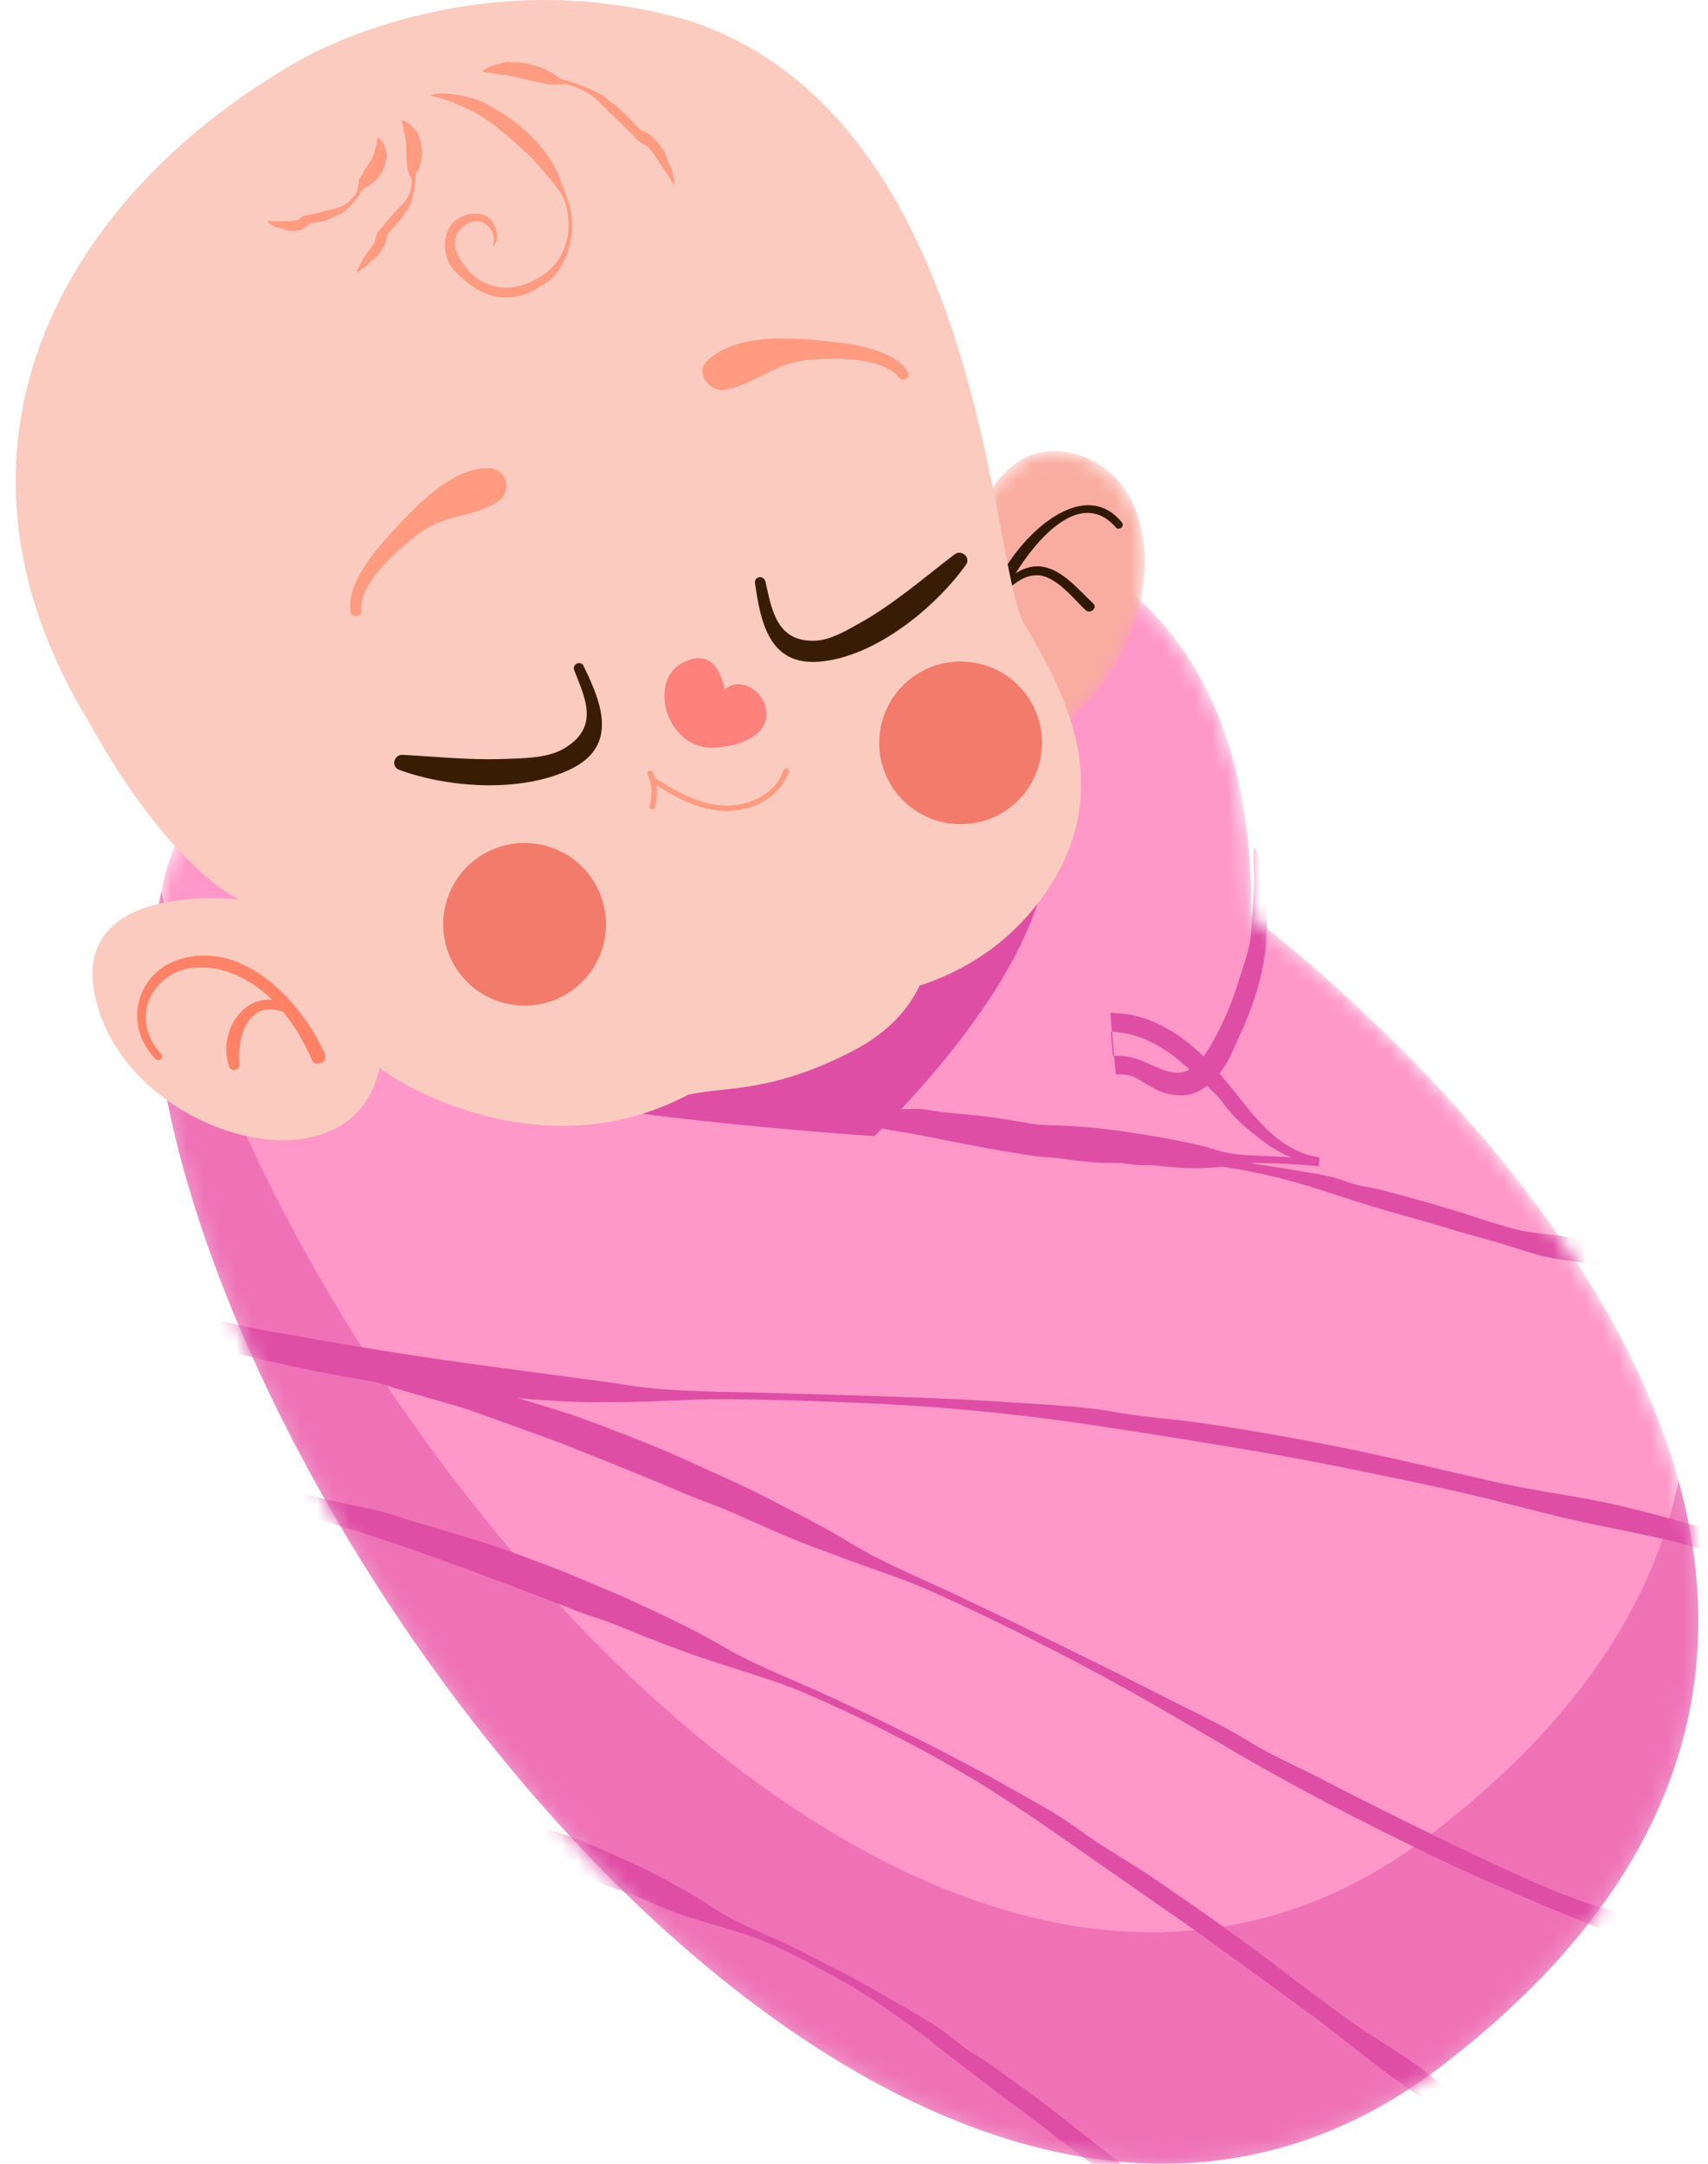
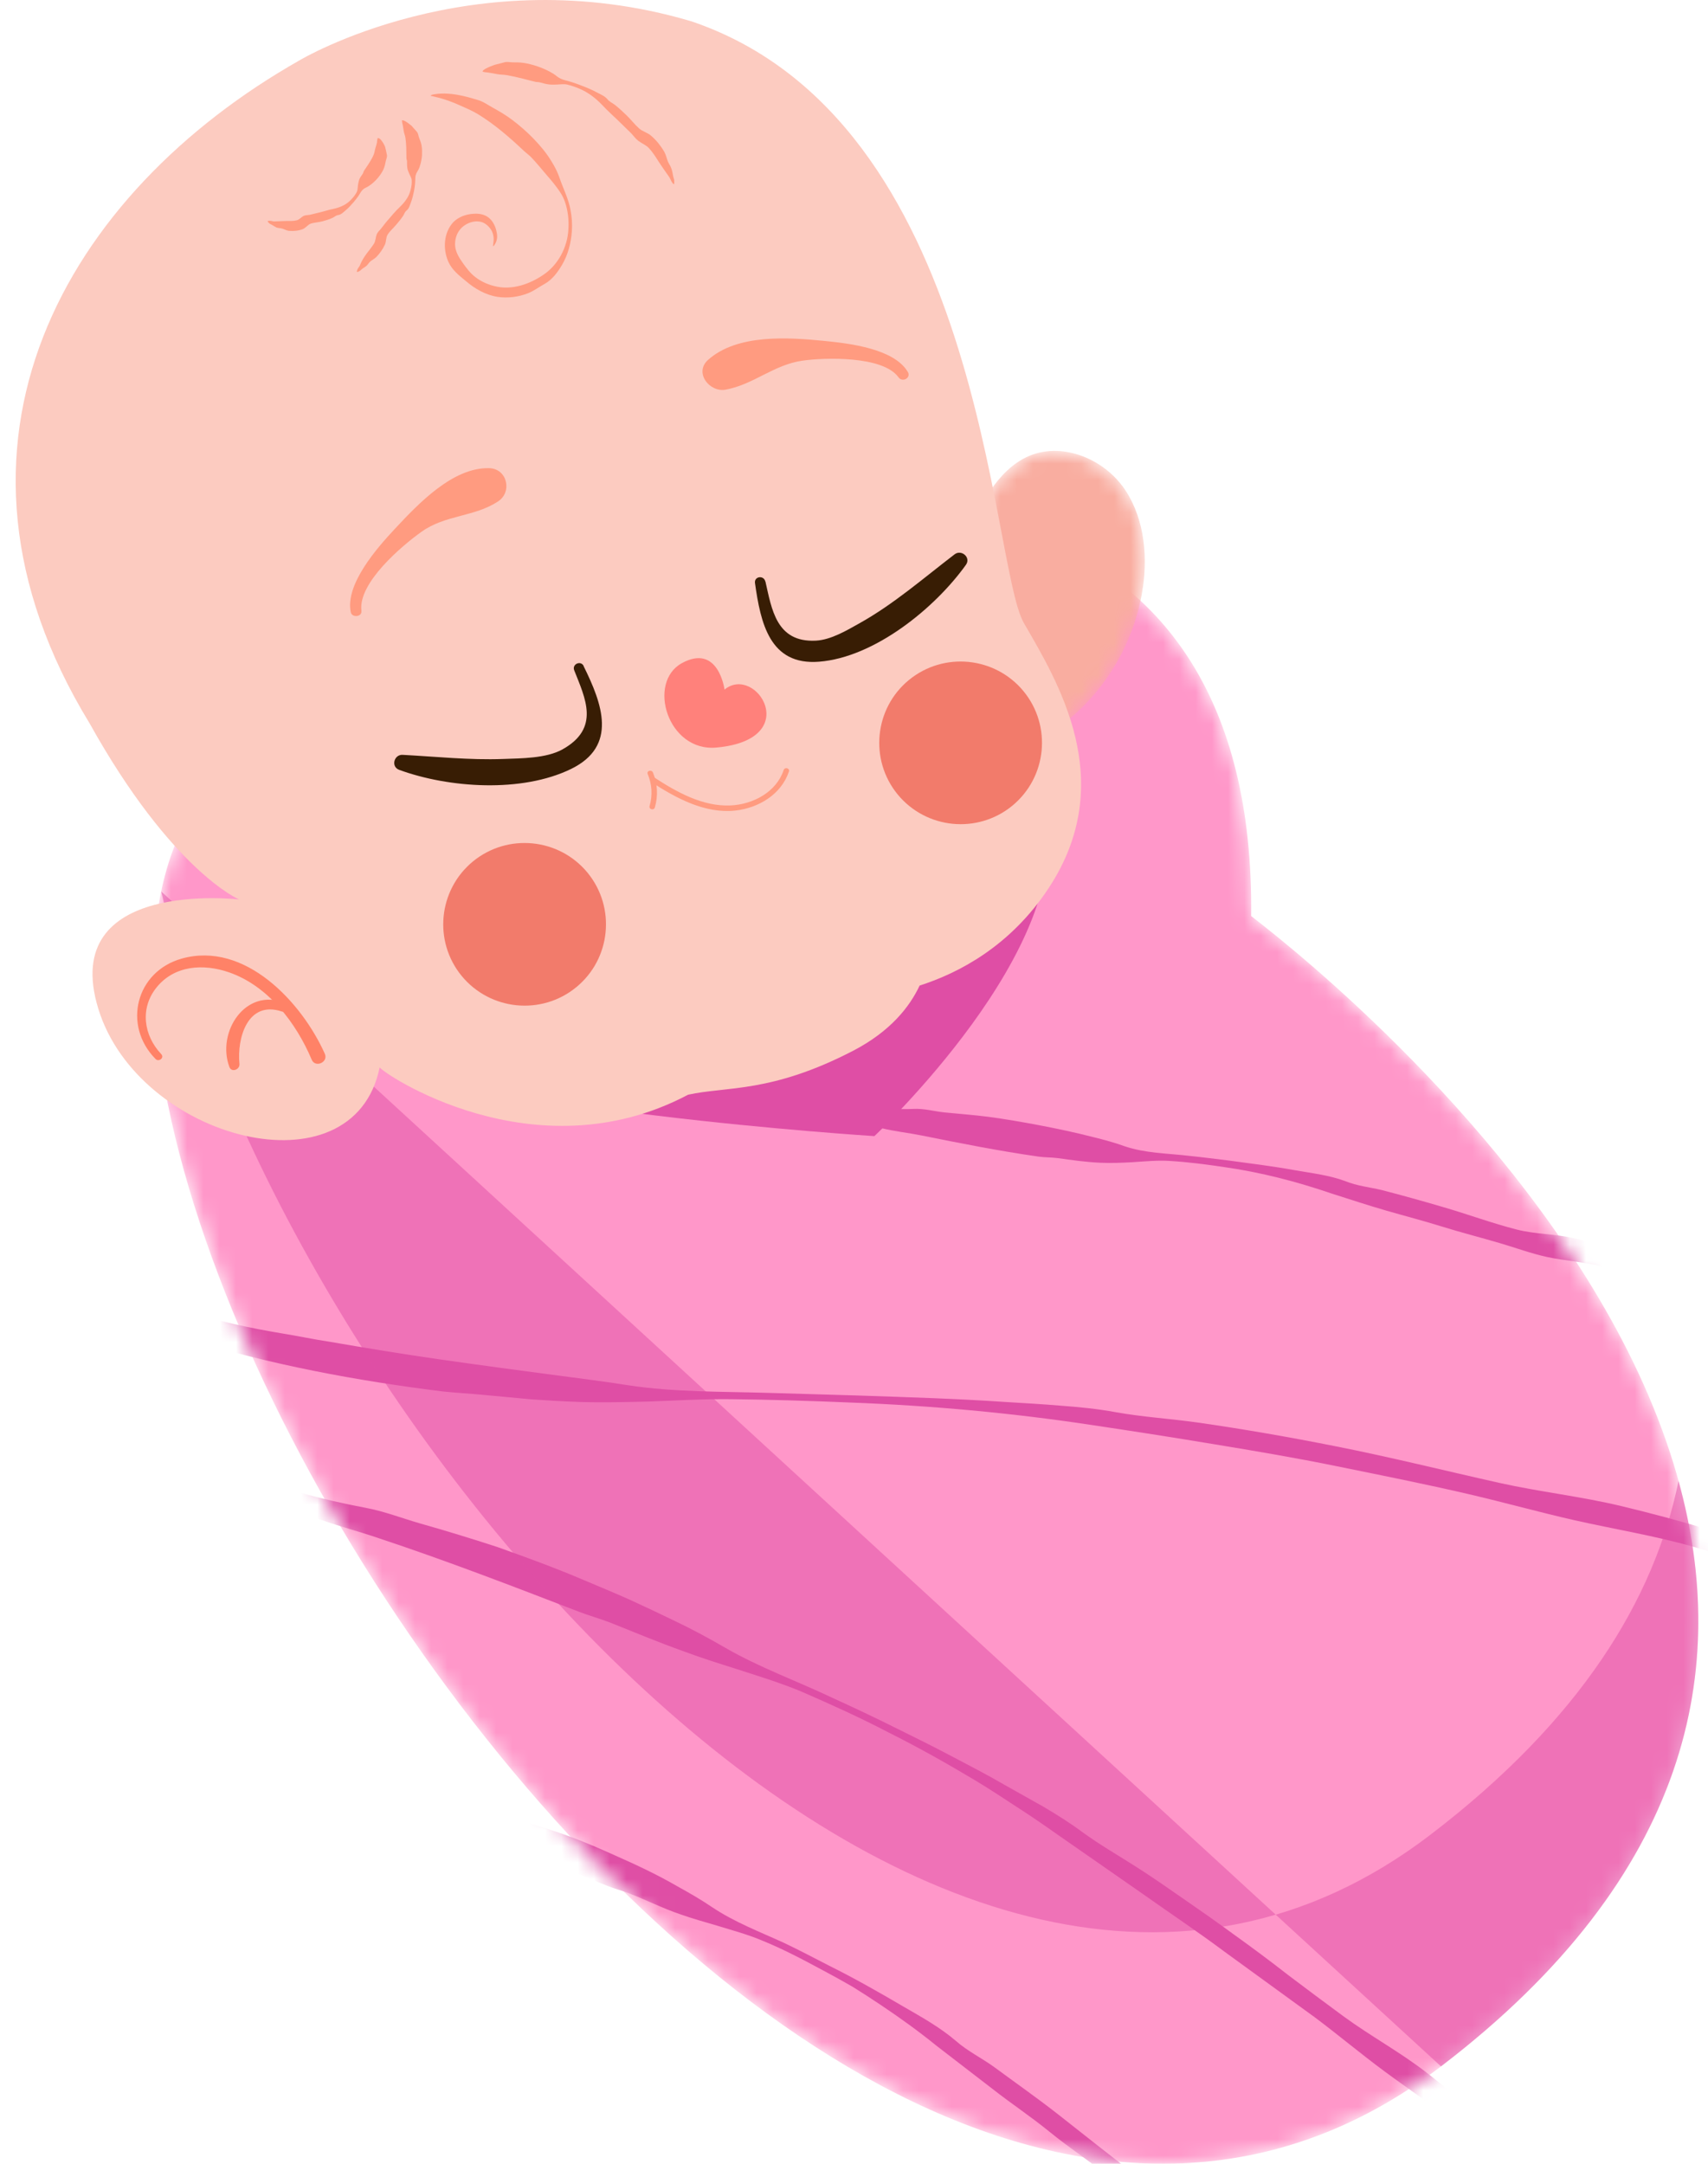
<svg xmlns="http://www.w3.org/2000/svg" width="105" height="133" viewBox="0 0 105 133" fill="none">
  <mask id="mask0_189_1467" style="mask-type:luminance" maskUnits="userSpaceOnUse" x="9" y="31" width="96" height="102">
    <path d="M17.027 45.269L41.174 33.874C53.98 28.783 77.218 29.45 76.915 56.306C78.616 57.661 129.374 95.85 88.586 127.014C47.791 158.177 -11.787 58.129 17.027 45.269Z" fill="white" />
  </mask>
  <g mask="url(#mask0_189_1467)">
    <path d="M17.027 45.269L41.174 33.874C53.98 28.783 77.218 29.45 76.915 56.306C78.616 57.661 129.374 95.85 88.586 127.014C47.791 158.177 -11.787 58.129 17.027 45.269Z" fill="#FF97C9" />
    <path d="M50.731 68.458C50.813 68.313 50.896 68.286 51.481 68.231C52.273 68.162 53.058 68.134 53.836 68.141C54.614 68.141 55.378 68.196 56.156 68.162C56.797 68.127 57.409 68.306 58.043 68.375C58.958 68.465 59.874 68.533 60.783 68.65C61.809 68.788 62.835 68.967 63.861 69.159C64.976 69.373 66.098 69.607 67.214 69.896C67.854 70.054 68.501 70.226 69.128 70.453C70.422 70.894 71.758 70.887 73.087 71.045C73.906 71.127 74.726 71.237 75.545 71.334C76.922 71.52 78.299 71.692 79.662 71.939C80.681 72.118 81.714 72.235 82.699 72.6C83.422 72.896 84.2 72.972 84.95 73.15C86.224 73.481 87.484 73.832 88.744 74.203C90.259 74.644 91.739 75.194 93.254 75.579C94.362 75.862 95.567 75.841 96.697 76.095C98.39 76.474 100.056 76.969 101.695 77.547C102.542 77.85 103.341 78.29 104.181 78.614C104.787 78.862 105.434 79.006 106.04 79.261C106.659 79.515 107.265 79.825 107.878 80.1C108.174 80.231 108.491 80.327 108.78 80.478C109 80.589 109.207 80.713 109.414 80.823C109.586 80.919 109.634 80.974 109.537 80.988C109.475 80.988 109.29 80.988 109.166 80.96C108.759 80.885 108.374 80.761 107.981 80.644L107.589 80.527C106.019 80.162 104.491 79.742 102.99 79.261C101.489 78.786 100.022 78.256 98.5 77.857C97.399 77.561 96.221 77.506 95.113 77.265C94.128 77.052 93.192 76.701 92.228 76.419C91.016 76.061 89.791 75.751 88.579 75.373C87.477 75.029 86.355 74.74 85.233 74.416C84.11 74.093 82.995 73.722 81.866 73.364C79.711 72.627 77.507 72.056 75.276 71.74C74.168 71.575 73.059 71.43 71.944 71.361C71.173 71.306 70.395 71.389 69.617 71.437C68.977 71.472 68.329 71.499 67.689 71.472C66.787 71.437 65.892 71.306 64.997 71.183C64.618 71.134 64.226 71.148 63.847 71.093C61.423 70.749 59.014 70.267 56.611 69.786C55.819 69.627 55.013 69.545 54.221 69.352C53.244 69.132 52.28 68.857 51.316 68.616C51.116 68.568 50.93 68.492 50.717 68.437L50.731 68.458Z" fill="#DF4EA5" />
-     <path d="M57.093 69.696C57.161 69.545 57.244 69.51 57.802 69.421C58.559 69.304 59.31 69.208 60.053 69.173C60.797 69.132 61.54 69.118 62.291 69.049C62.904 68.974 63.51 69.111 64.115 69.146C64.997 69.187 65.885 69.201 66.773 69.276C67.772 69.366 68.763 69.497 69.754 69.648C70.842 69.813 71.923 69.999 73.004 70.233C73.624 70.364 74.251 70.508 74.863 70.708C76.123 71.093 77.411 71.01 78.692 71.1C79.483 71.141 80.275 71.189 81.067 71.231H81.088L81.067 71.588C79.697 71.437 78.444 70.783 77.404 69.965C76.619 69.345 75.848 68.712 75.249 67.886C74.822 67.267 74.237 66.792 73.693 66.276C72.777 65.389 71.786 64.494 70.512 63.937C70.181 63.758 69.796 63.689 69.438 63.565C69.066 63.476 68.674 63.448 68.288 63.393L68.419 64.907C69.156 64.859 69.768 65.01 70.402 65.285C70.622 65.389 70.829 65.471 71.125 65.602C71.476 65.76 71.827 65.891 72.185 65.925C72.536 65.953 72.901 65.898 73.197 65.698C73.349 65.616 73.472 65.478 73.603 65.375L73.941 64.99C74.099 64.797 74.216 64.584 74.354 64.391L74.671 63.827C74.87 63.448 75.07 63.07 75.242 62.684C75.6 61.914 75.896 61.123 76.137 60.318C76.392 59.485 76.722 58.666 76.86 57.792C76.957 57.166 76.943 56.519 76.991 55.893C77.039 55.246 77.108 54.599 77.101 53.946C77.101 53.629 77.053 53.32 77.06 53.01C77.06 52.804 77.067 52.577 77.073 52.315C77.073 52.122 77.108 52.054 77.163 52.136C77.197 52.184 77.28 52.349 77.314 52.466C77.438 52.852 77.5 53.244 77.562 53.643L77.618 54.042C77.927 55.611 77.975 57.242 77.728 58.852C77.487 60.469 76.943 62.045 76.247 63.579C76.11 63.854 75.993 64.143 75.862 64.425L75.662 64.852L75.566 65.065C75.545 65.1 75.538 65.134 75.511 65.175L75.407 65.327C74.953 66.166 74.113 67.061 73.087 67.281C72.626 67.364 72.151 67.329 71.696 67.212C71.469 67.15 71.249 67.04 71.028 66.951L70.422 66.607C70.002 66.345 69.803 66.214 69.555 66.139C69.272 66.042 68.97 66.029 68.591 66.042L68.26 62.251C68.701 62.279 69.142 62.306 69.569 62.382C69.982 62.499 70.415 62.588 70.794 62.76C72.157 63.324 73.211 64.157 74.072 65.01C74.939 65.87 75.641 66.792 76.344 67.666C76.991 68.485 77.645 69.276 78.43 69.903C79.208 70.536 80.124 70.997 81.115 71.141L81.081 71.685L80.874 71.664C79.8 71.575 78.726 71.506 77.645 71.492C76.901 71.478 76.158 71.602 75.407 71.685C74.788 71.747 74.168 71.808 73.555 71.808C72.681 71.815 71.82 71.719 70.953 71.636C70.588 71.602 70.209 71.636 69.844 71.595C67.503 71.354 65.169 70.997 62.842 70.653C62.071 70.542 61.292 70.508 60.528 70.37C59.578 70.205 58.635 70.013 57.691 69.827C57.499 69.786 57.313 69.724 57.106 69.689L57.093 69.696Z" fill="#DF4EA5" />
    <path d="M0 75.82C0.2 75.772 0.344 75.889 1.377 76.549C4.228 78.29 7.243 79.563 10.452 80.341C11.767 80.644 13.061 81.084 14.397 81.387C15.361 81.607 16.339 81.793 17.323 81.958C18.308 82.116 19.286 82.329 20.27 82.474C22.494 82.859 24.718 83.224 26.963 83.547C29.414 83.898 31.872 84.228 34.337 84.552C35.755 84.745 37.187 84.917 38.592 85.144C41.49 85.584 44.403 85.529 47.315 85.618L52.727 85.777C55.764 85.88 58.8 85.969 61.823 86.176C62.952 86.245 64.081 86.307 65.21 86.403C66.339 86.486 67.469 86.596 68.584 86.802C70.23 87.098 71.937 87.201 73.603 87.435C76.447 87.841 79.277 88.336 82.086 88.894C85.473 89.561 88.827 90.401 92.187 91.151C94.645 91.701 97.178 91.976 99.643 92.568C103.334 93.449 106.983 94.536 110.536 95.878C112.381 96.58 114.157 97.447 115.948 98.272C117.242 98.878 118.571 99.421 119.831 100.11C121.125 100.811 122.378 101.589 123.625 102.387C124.23 102.752 124.83 103.144 125.415 103.543C125.849 103.846 126.262 104.197 126.668 104.506C127.005 104.775 127.115 104.885 126.936 104.823C126.819 104.782 126.475 104.623 126.248 104.486C125.49 104.045 124.733 103.598 123.976 103.158C123.721 103.006 123.466 102.869 123.205 102.731C120.134 101.135 116.994 99.759 113.827 98.465C110.653 97.192 107.424 96.022 104.119 95.08C101.709 94.391 99.223 93.993 96.786 93.442C94.631 92.954 92.496 92.355 90.341 91.853C87.622 91.219 84.888 90.676 82.148 90.118C79.655 89.609 77.135 89.183 74.622 88.77C72.102 88.35 69.575 87.958 67.035 87.579C62.16 86.843 57.23 86.396 52.293 86.21C49.849 86.107 47.398 86.031 44.947 86.004C43.26 85.983 41.573 86.086 39.879 86.148C38.482 86.183 37.077 86.217 35.679 86.176C34.688 86.141 33.696 86.086 32.712 86.018L29.751 85.742C28.911 85.66 28.064 85.618 27.224 85.529C21.895 84.868 16.6 83.878 11.45 82.288C9.756 81.751 8.063 81.187 6.458 80.403C4.482 79.433 2.623 78.222 0.985 76.777C0.64 76.488 0.358 76.15 0.007 75.82H0Z" fill="#DF4EA5" />
-     <path d="M17.144 83.327C17.275 83.196 17.44 83.189 18.576 83.286C20.126 83.416 21.675 83.595 23.217 83.822C24.739 84.118 26.253 84.462 27.789 84.744C29.063 84.944 30.254 85.446 31.479 85.825C33.256 86.375 35.053 86.871 36.781 87.552C38.743 88.295 40.699 89.045 42.599 89.933L45.718 91.357C46.751 91.846 47.763 92.382 48.775 92.905C49.939 93.517 51.116 94.116 52.218 94.811C54.511 96.201 56.989 97.151 59.385 98.32C60.873 99.022 62.36 99.731 63.833 100.46C66.319 101.678 68.804 102.889 71.269 104.148C73.101 105.098 74.987 105.937 76.757 107.025C78.051 107.843 79.483 108.456 80.86 109.151C83.188 110.362 85.535 111.538 87.897 112.688C89.309 113.396 90.748 114.064 92.187 114.731C93.626 115.399 95.065 116.059 96.552 116.61C97.64 117.023 98.748 117.36 99.864 117.683C100.979 118.013 102.122 118.261 103.224 118.612C106.535 119.658 109.861 120.669 113.235 121.488C114.984 121.922 116.726 122.417 118.516 122.699C119.81 122.906 121.125 122.968 122.427 123.078C123.769 123.181 125.112 123.291 126.461 123.257C127.109 123.257 127.763 123.181 128.41 123.153C128.892 123.146 129.388 123.098 129.856 123.078C130.248 123.057 130.393 123.078 130.234 123.14C130.131 123.181 129.801 123.291 129.56 123.339C128.761 123.525 127.955 123.614 127.143 123.704L126.324 123.766C123.101 124.11 119.831 123.931 116.636 123.415C113.441 122.892 110.322 122.046 107.238 121.172C104.993 120.532 102.714 120.002 100.476 119.321C98.514 118.667 96.628 117.828 94.72 117.057C92.345 116.018 89.942 115.02 87.622 113.864C83.374 111.8 79.18 109.639 75.132 107.224C73.176 106.089 71.235 104.933 69.266 103.839C67.296 102.738 65.3 101.699 63.289 100.687C61.299 99.683 59.282 98.726 57.244 97.804C55.846 97.178 54.373 96.697 52.927 96.174C51.736 95.733 50.538 95.3 49.353 94.839C47.68 94.192 46.062 93.4 44.41 92.713C43.708 92.417 42.978 92.183 42.275 91.887C40.051 90.916 37.793 90.036 35.542 89.127C34.419 88.66 33.276 88.26 32.133 87.848L28.705 86.616C27.176 86.141 25.62 85.749 24.085 85.26C23.141 84.944 22.184 84.689 21.227 84.435L18.349 83.671C17.957 83.568 17.578 83.437 17.151 83.334L17.144 83.327Z" fill="#DF4EA5" />
    <path d="M13.454 90.07C13.633 89.988 13.757 90.07 14.672 90.483C15.932 91.02 17.206 91.412 18.508 91.77C19.809 92.121 21.131 92.43 22.501 92.685C23.63 92.898 24.704 93.318 25.806 93.635C27.41 94.089 29.001 94.577 30.584 95.093C32.354 95.726 34.123 96.366 35.858 97.109C36.809 97.508 37.752 97.901 38.695 98.32C39.632 98.747 40.561 99.187 41.484 99.635C42.551 100.144 43.597 100.708 44.617 101.3C46.71 102.504 48.954 103.309 51.116 104.334C52.466 104.947 53.801 105.58 55.123 106.24C56.239 106.791 57.354 107.341 58.456 107.926C59.557 108.504 60.666 109.075 61.74 109.701C62.553 110.155 63.358 110.61 64.164 111.064C64.962 111.539 65.747 112.027 66.498 112.584C67.606 113.396 68.818 114.084 69.982 114.834C70.973 115.468 71.937 116.149 72.901 116.816C73.872 117.484 74.829 118.158 75.779 118.853C76.929 119.679 78.065 120.518 79.18 121.392C80.31 122.245 81.439 123.091 82.575 123.924C84.234 125.142 86.073 126.133 87.711 127.406C90.162 129.305 92.448 131.431 94.479 133.784C94.741 134.094 94.996 134.404 95.251 134.72L95.96 135.704C96.442 136.351 96.862 137.039 97.33 137.7C97.674 138.167 97.977 138.67 98.314 139.151C98.652 139.633 98.948 140.135 99.223 140.651L99.643 141.45C99.774 141.725 99.884 142 100.008 142.275C100.249 142.833 100.504 143.376 100.704 143.947C100.896 144.491 101.172 145.014 101.323 145.578C101.427 145.984 101.537 146.404 101.647 146.837C101.73 147.181 101.736 147.305 101.647 147.174C101.585 147.085 101.434 146.817 101.344 146.624C101.048 145.963 100.807 145.296 100.483 144.656L100.18 144.009C98.872 141.518 97.316 139.227 95.615 137.053C93.908 134.885 92.042 132.828 89.97 130.977C88.462 129.621 86.734 128.527 85.109 127.316C83.663 126.25 82.293 125.094 80.84 124.007L75.29 119.974C73.617 118.722 71.875 117.566 70.168 116.355L64.997 112.756C64.171 112.172 63.337 111.6 62.491 111.057C61.644 110.506 60.804 109.942 59.936 109.426C58.201 108.387 56.438 107.396 54.635 106.495C52.858 105.566 51.027 104.74 49.188 103.942C47.914 103.419 46.586 103.013 45.271 102.587C44.183 102.243 43.088 101.898 42.021 101.499C40.499 100.956 39.012 100.337 37.518 99.738C36.877 99.49 36.217 99.311 35.576 99.064C31.507 97.495 27.438 95.926 23.286 94.55C21.923 94.082 20.511 93.731 19.155 93.208C17.475 92.568 15.822 91.797 14.356 90.765C14.053 90.552 13.791 90.311 13.481 90.063L13.454 90.07Z" fill="#DF4EA5" />
    <path d="M21.778 110.403C21.874 110.266 21.985 110.245 22.701 110.266C23.678 110.3 24.663 110.362 25.627 110.493C26.598 110.603 27.541 110.816 28.512 110.947C29.31 111.05 30.054 111.36 30.825 111.566C31.941 111.876 33.056 112.213 34.151 112.578C35.397 112.99 36.602 113.5 37.8 114.043C39.108 114.621 40.403 115.227 41.649 115.949C42.372 116.348 43.088 116.761 43.769 117.222C45.174 118.165 46.723 118.743 48.231 119.438C49.154 119.878 50.069 120.36 50.978 120.828C52.527 121.598 54.028 122.452 55.516 123.325C56.631 123.972 57.76 124.592 58.752 125.438C59.475 126.078 60.349 126.498 61.127 127.062C62.442 128.032 63.778 128.968 65.059 129.972C66.608 131.183 68.129 132.415 69.692 133.585C70.849 134.424 72.226 134.982 73.397 135.821C74.278 136.44 75.159 137.067 76.02 137.713C76.86 138.388 77.7 139.069 78.526 139.764C79.394 140.473 80.137 141.326 80.97 142.076C81.576 142.619 82.244 143.094 82.85 143.638C83.463 144.209 84.027 144.835 84.626 145.413C84.916 145.695 85.232 145.95 85.515 146.239C85.728 146.452 85.928 146.686 86.127 146.899C86.293 147.085 86.334 147.161 86.224 147.126C86.148 147.099 85.948 147.009 85.818 146.92C85.391 146.638 84.991 146.328 84.599 146.019L84.2 145.702C82.595 144.525 80.991 143.369 79.483 142.117C78.74 141.477 77.962 140.885 77.204 140.266C76.44 139.654 75.689 139.034 74.904 138.45C73.741 137.624 72.447 136.97 71.29 136.158C70.243 135.463 69.286 134.658 68.295 133.881C67.062 132.89 65.733 132.023 64.508 131.025C63.386 130.11 62.181 129.312 61.038 128.417C59.881 127.53 58.731 126.642 57.574 125.748C56.48 124.86 55.343 124.041 54.173 123.257C53.588 122.864 53.002 122.486 52.404 122.114C51.798 121.764 51.185 121.426 50.565 121.096C49.34 120.436 48.114 119.789 46.82 119.266C45.938 118.894 45.002 118.647 44.086 118.364C43.329 118.137 42.558 117.931 41.814 117.663C40.754 117.305 39.755 116.796 38.716 116.396C38.275 116.218 37.807 116.107 37.366 115.929C36.664 115.653 35.968 115.357 35.273 115.062L33.159 114.243L31.046 113.417C30.336 113.142 29.62 112.915 28.904 112.66C27.954 112.344 26.99 112.082 26.04 111.759C24.863 111.38 23.685 111.002 22.501 110.623C22.26 110.548 22.026 110.445 21.764 110.369L21.778 110.403Z" fill="#DF4EA5" />
  </g>
  <path d="M64.205 49.928C66.264 58.13 53.753 69.834 53.753 69.834C53.753 69.834 28.622 68.237 22.735 64.625L64.212 49.928H64.205Z" fill="#DF4EA5" />
  <g style="mix-blend-mode:multiply" opacity="0.5">
-     <path d="M9.915 54.799C17.172 86.939 57.705 135.876 87.924 112.784C97.171 105.724 101.709 98.3 103.189 91.027C106.336 102.449 104.002 115.234 88.585 127.014C53.333 153.938 4.062 82.9 9.915 54.799Z" fill="#DF4EA5" />
+     <path d="M9.915 54.799C17.172 86.939 57.705 135.876 87.924 112.784C97.171 105.724 101.709 98.3 103.189 91.027C106.336 102.449 104.002 115.234 88.585 127.014Z" fill="#DF4EA5" />
  </g>
  <mask id="mask1_189_1467" style="mask-type:luminance" maskUnits="userSpaceOnUse" x="59" y="27" width="12" height="19">
    <path d="M68.983 29.856C67.675 28.115 65.196 27.166 63.2 28.053C62.242 28.48 61.485 29.271 60.893 30.138C59.826 31.714 59.254 33.847 60.149 35.526L61.375 45.544C63.131 45.964 64.921 44.98 66.243 43.755C68.398 41.753 69.844 39.001 70.264 36.09C70.574 33.936 70.284 31.597 68.983 29.849V29.856Z" fill="white" />
  </mask>
  <g mask="url(#mask1_189_1467)">
    <path d="M68.983 29.856C67.675 28.115 65.196 27.166 63.2 28.053C62.242 28.48 61.485 29.271 60.893 30.138C59.826 31.714 59.254 33.847 60.149 35.526L61.375 45.544C63.131 45.964 64.921 44.98 66.243 43.755C68.398 41.753 69.844 39.001 70.264 36.09C70.574 33.936 70.284 31.597 68.983 29.849V29.856Z" fill="#F9ADA0" />
-     <path d="M68.591 32.409C65.919 29.381 62.367 34.969 61.588 36.826C60.714 38.918 60.535 41.051 60.893 43.281C60.969 43.742 60.253 43.852 60.177 43.391C59.633 39.847 60.487 36.221 62.855 33.475C64.363 31.721 67.069 29.822 68.963 32.099C69.169 32.34 68.79 32.65 68.584 32.416L68.591 32.409Z" fill="#301801" />
-     <path d="M61.292 36.2C62.064 35.436 63.014 34.611 64.184 34.851C65.382 35.099 66.353 36.296 67.207 37.095C67.496 37.363 67.014 37.776 66.725 37.494C66.036 36.826 65.32 35.925 64.432 35.519C63.303 35.003 62.367 35.822 61.582 36.558C61.368 36.764 61.079 36.413 61.286 36.207L61.292 36.2Z" fill="#301801" />
  </g>
  <path d="M42.447 1.294C29.049 -2.656 18.425 3.702 18.425 3.702C4.069 11.835 -4.964 27.31 5.501 44.45C10.562 53.54 14.7 55.288 14.7 55.288C14.7 55.288 3.573 53.967 6.045 62.01C8.517 70.061 21.73 73.529 23.341 65.602C23.465 65.925 32.822 72.304 42.303 67.288C44.671 66.765 47.405 67.205 52.465 64.577C54.738 63.393 55.922 61.886 56.535 60.579C58.944 59.808 62.119 58.157 64.473 54.579C68.79 48.015 65.031 41.911 62.945 38.299C60.859 34.686 60.494 7.349 42.454 1.294H42.447Z" fill="#FCCBC0" />
  <path d="M9.557 65.086C7.525 63.022 8.352 59.712 11.175 58.921C15.058 57.834 18.549 61.604 19.967 64.769C20.201 65.292 19.382 65.657 19.162 65.134C18.211 62.884 16.497 60.613 14.101 59.774C12.517 59.217 10.713 59.327 9.612 60.71C8.606 61.969 8.813 63.627 9.915 64.797C10.121 65.017 9.763 65.299 9.564 65.093L9.557 65.086Z" fill="#FF8267" />
  <path d="M17.33 62.175C15.209 61.467 14.562 63.834 14.72 65.396C14.755 65.747 14.232 65.946 14.101 65.582C13.302 63.435 15.099 60.662 17.53 61.653C17.86 61.79 17.674 62.286 17.33 62.175Z" fill="#FF8267" />
  <path d="M35.872 40.934C37.022 43.253 37.993 45.854 35.108 47.265C32.078 48.744 27.603 48.441 24.539 47.32C24.016 47.127 24.222 46.363 24.759 46.398C26.811 46.508 28.863 46.728 30.928 46.652C32.051 46.611 33.572 46.618 34.571 46.067C36.919 44.76 35.975 42.916 35.301 41.203C35.149 40.824 35.7 40.57 35.886 40.941L35.872 40.934Z" fill="#381D04" />
  <path d="M47.054 35.739C47.439 37.411 47.708 39.503 50.152 39.379C51.088 39.331 52.059 38.746 52.858 38.299C54.958 37.122 56.776 35.533 58.683 34.074C59.103 33.751 59.709 34.267 59.378 34.721C57.478 37.377 53.767 40.404 50.352 40.673C47.315 40.914 46.758 38.285 46.413 35.836C46.358 35.423 46.95 35.34 47.047 35.739H47.054Z" fill="#381D04" />
  <path d="M55.805 22.858C54.958 21.427 52.211 21.11 50.717 20.959C48.445 20.732 45.333 20.519 43.535 22.115C42.647 22.899 43.618 24.131 44.603 23.952C46.317 23.643 47.55 22.425 49.326 22.17C50.703 21.971 54.283 21.867 55.233 23.189C55.474 23.532 56.032 23.23 55.805 22.851V22.858Z" fill="#FF9B80" />
  <path d="M22.219 37.542C22.005 35.822 24.718 33.537 25.916 32.684C27.383 31.638 29.145 31.783 30.612 30.826C31.514 30.241 31.183 28.796 30.061 28.776C27.83 28.727 25.716 30.964 24.27 32.512C23.183 33.675 21.206 35.918 21.564 37.631C21.64 37.989 22.267 37.92 22.219 37.549V37.542Z" fill="#FF9B80" />
  <path d="M41.917 40.762C44.169 39.531 44.541 42.386 44.541 42.386C46.468 40.803 49.45 45.455 44.045 45.95C41.043 46.226 39.762 41.946 41.917 40.762Z" fill="#FF817B" />
  <path d="M48.176 47.334C47.721 48.696 46.282 49.446 44.912 49.508C43.205 49.584 41.614 48.696 40.23 47.794C40.051 47.678 39.879 47.967 40.058 48.084C41.566 49.06 43.336 50.024 45.195 49.824C46.627 49.666 48.025 48.84 48.5 47.423C48.568 47.217 48.245 47.127 48.176 47.334Z" fill="#FF9B80" />
  <path d="M39.817 47.574C40.079 48.207 40.127 48.875 39.934 49.542C39.872 49.749 40.196 49.838 40.258 49.632C40.465 48.916 40.423 48.173 40.141 47.485C40.058 47.285 39.735 47.375 39.817 47.574Z" fill="#FF9B80" />
  <path d="M55.185 48.833C56.941 50.966 60.094 51.276 62.229 49.528C64.363 47.774 64.673 44.622 62.924 42.489C61.168 40.356 58.015 40.047 55.88 41.794C53.746 43.542 53.436 46.7 55.185 48.833Z" fill="#F27B6B" />
  <path d="M28.381 59.987C30.137 62.12 33.29 62.43 35.425 60.682C37.559 58.935 37.869 55.776 36.12 53.643C34.364 51.51 31.211 51.201 29.076 52.948C26.942 54.703 26.632 57.854 28.381 59.987Z" fill="#F27B6B" />
  <path d="M26.467 5.904C26.501 5.828 26.543 5.814 26.852 5.773C27.699 5.677 28.539 5.89 29.345 6.138C29.689 6.227 29.971 6.441 30.274 6.606C30.708 6.847 31.142 7.101 31.534 7.404C31.975 7.741 32.395 8.106 32.788 8.512C33.214 8.952 33.614 9.427 33.93 9.964C34.116 10.266 34.282 10.59 34.392 10.92C34.626 11.601 34.949 12.214 35.073 12.909C35.156 13.335 35.184 13.769 35.156 14.202C35.108 14.925 34.922 15.647 34.557 16.273C34.282 16.734 33.958 17.182 33.483 17.45C33.139 17.636 32.829 17.877 32.471 18.021C31.858 18.262 31.204 18.338 30.591 18.248C29.848 18.131 29.186 17.746 28.642 17.278C28.243 16.948 27.782 16.597 27.555 16.074C27.224 15.31 27.265 14.305 27.871 13.652C28.195 13.328 28.649 13.17 29.083 13.143C29.393 13.115 29.744 13.156 30.013 13.356C30.288 13.562 30.453 13.893 30.522 14.223C30.557 14.381 30.584 14.553 30.543 14.718C30.522 14.842 30.46 14.959 30.398 15.055C30.336 15.138 30.309 15.159 30.309 15.104C30.309 15.069 30.329 14.987 30.329 14.932C30.357 14.746 30.357 14.574 30.309 14.402C30.295 14.347 30.274 14.292 30.254 14.237C30.102 13.934 29.834 13.707 29.593 13.645C29.345 13.576 29.069 13.604 28.815 13.714C28.291 13.934 27.975 14.409 27.975 15.021C27.975 15.468 28.236 15.861 28.47 16.191C28.684 16.487 28.911 16.796 29.228 17.037C29.62 17.34 30.102 17.539 30.591 17.629C31.486 17.801 32.526 17.498 33.421 16.879C34.295 16.287 34.888 15.221 34.943 14.078C34.977 13.521 34.915 12.943 34.729 12.406C34.605 12.035 34.378 11.711 34.144 11.409C33.951 11.154 33.745 10.92 33.538 10.679C33.249 10.342 32.973 9.998 32.663 9.675C32.533 9.537 32.374 9.427 32.23 9.296C31.342 8.457 30.398 7.631 29.338 6.991C28.987 6.785 28.608 6.626 28.236 6.461C27.775 6.255 27.293 6.076 26.797 5.966C26.694 5.945 26.598 5.911 26.481 5.89L26.467 5.904Z" fill="#FF9B80" />
  <path d="M29.669 4.417C29.675 4.335 29.696 4.321 29.834 4.232C30.026 4.128 30.219 4.053 30.412 3.984C30.612 3.936 30.791 3.888 31.004 3.833C31.169 3.784 31.328 3.826 31.493 3.833C31.727 3.833 31.968 3.833 32.202 3.867C32.464 3.908 32.725 3.977 32.987 4.06C33.269 4.156 33.538 4.266 33.806 4.411C33.958 4.493 34.109 4.583 34.247 4.7C34.536 4.927 34.867 4.947 35.177 5.057C35.369 5.119 35.562 5.188 35.755 5.264C36.079 5.388 36.395 5.518 36.698 5.684C36.919 5.807 37.166 5.89 37.346 6.103C37.469 6.262 37.655 6.33 37.8 6.447C38.055 6.647 38.289 6.867 38.516 7.087C38.791 7.349 39.019 7.658 39.294 7.899C39.494 8.078 39.81 8.154 40.024 8.34C40.341 8.615 40.616 8.952 40.829 9.317C40.94 9.509 40.981 9.729 41.063 9.936C41.126 10.08 41.229 10.218 41.277 10.369C41.332 10.528 41.353 10.693 41.387 10.851C41.401 10.927 41.442 11.002 41.449 11.085C41.449 11.147 41.449 11.209 41.449 11.264C41.449 11.312 41.435 11.333 41.408 11.312C41.387 11.298 41.346 11.264 41.332 11.236C41.27 11.147 41.236 11.057 41.188 10.968C41.174 10.941 41.16 10.906 41.139 10.879C40.898 10.548 40.699 10.245 40.499 9.95C40.313 9.654 40.127 9.358 39.886 9.096C39.707 8.911 39.439 8.807 39.239 8.656C39.067 8.525 38.943 8.34 38.791 8.181C38.592 7.982 38.385 7.789 38.185 7.59C37.814 7.218 37.401 6.867 36.994 6.427C36.602 6.021 36.141 5.67 35.631 5.456C35.376 5.346 35.122 5.257 34.853 5.195C34.667 5.154 34.468 5.188 34.268 5.195C34.109 5.202 33.944 5.209 33.793 5.195C33.572 5.174 33.366 5.112 33.159 5.057C33.07 5.037 32.973 5.051 32.884 5.023C32.312 4.878 31.734 4.72 31.142 4.617C30.949 4.583 30.749 4.596 30.557 4.555C30.316 4.514 30.068 4.459 29.827 4.438C29.779 4.438 29.724 4.411 29.675 4.411L29.669 4.417Z" fill="#FF9B80" />
  <path d="M24.69 7.411C24.766 7.383 24.787 7.39 24.904 7.445C25.048 7.528 25.179 7.631 25.303 7.734C25.406 7.851 25.496 7.954 25.613 8.085C25.709 8.181 25.709 8.312 25.751 8.429C25.813 8.594 25.881 8.759 25.916 8.938C25.95 9.138 25.95 9.337 25.943 9.544C25.923 9.764 25.888 9.984 25.813 10.204C25.778 10.328 25.716 10.452 25.64 10.569C25.489 10.81 25.544 11.044 25.517 11.285C25.503 11.429 25.482 11.581 25.455 11.725C25.406 11.966 25.351 12.214 25.262 12.441C25.193 12.613 25.159 12.799 25 12.936C24.869 13.032 24.856 13.17 24.773 13.28C24.642 13.473 24.497 13.652 24.346 13.824C24.174 14.037 23.954 14.209 23.823 14.436C23.72 14.594 23.747 14.863 23.657 15.049C23.527 15.324 23.348 15.578 23.134 15.799C23.024 15.915 22.866 15.977 22.756 16.081C22.673 16.156 22.611 16.266 22.528 16.342C22.439 16.418 22.329 16.473 22.239 16.549C22.191 16.583 22.157 16.631 22.108 16.659C22.074 16.679 22.026 16.693 21.991 16.714C21.957 16.727 21.943 16.721 21.943 16.693C21.943 16.672 21.943 16.624 21.957 16.604C21.984 16.521 22.033 16.459 22.074 16.397C22.088 16.377 22.102 16.363 22.115 16.335C22.349 15.73 22.721 15.406 22.997 14.966C23.093 14.801 23.093 14.567 23.162 14.402C23.224 14.25 23.348 14.154 23.444 14.03C23.568 13.879 23.678 13.714 23.816 13.562C24.064 13.28 24.298 12.984 24.615 12.688C24.911 12.399 25.159 12.048 25.241 11.67C25.289 11.484 25.324 11.285 25.31 11.092C25.31 10.954 25.221 10.824 25.165 10.693C25.117 10.583 25.069 10.48 25.048 10.37C25.014 10.218 25.028 10.067 25.021 9.915C25.021 9.853 24.986 9.792 24.986 9.723C24.98 9.317 24.986 8.89 24.924 8.47C24.904 8.333 24.842 8.209 24.821 8.064C24.787 7.892 24.773 7.707 24.725 7.541C24.718 7.507 24.725 7.466 24.711 7.425L24.69 7.411Z" fill="#FF9B80" />
  <path d="M23.217 8.491C23.3 8.491 23.314 8.491 23.41 8.587C23.52 8.718 23.61 8.863 23.672 9.021C23.713 9.172 23.747 9.337 23.782 9.502C23.816 9.64 23.747 9.757 23.72 9.881C23.685 10.06 23.651 10.239 23.575 10.404C23.492 10.59 23.382 10.748 23.258 10.899C23.128 11.064 22.969 11.216 22.797 11.347C22.701 11.422 22.59 11.491 22.467 11.546C22.219 11.663 22.15 11.89 22.012 12.076C21.93 12.193 21.84 12.303 21.75 12.413C21.592 12.592 21.434 12.778 21.248 12.929C21.11 13.039 20.993 13.184 20.794 13.218C20.642 13.239 20.559 13.342 20.442 13.39C20.243 13.486 20.029 13.548 19.823 13.603C19.575 13.672 19.32 13.672 19.1 13.748C18.934 13.803 18.797 14.009 18.611 14.085C18.335 14.188 18.039 14.216 17.75 14.188C17.599 14.168 17.468 14.078 17.323 14.044C17.22 14.016 17.096 14.023 16.993 13.982C16.89 13.934 16.793 13.865 16.697 13.81C16.649 13.782 16.593 13.769 16.552 13.727C16.518 13.7 16.497 13.665 16.47 13.638C16.449 13.61 16.449 13.597 16.476 13.583C16.497 13.583 16.538 13.569 16.566 13.569C16.655 13.569 16.71 13.59 16.779 13.603C16.8 13.603 16.821 13.61 16.848 13.61C17.144 13.597 17.372 13.59 17.599 13.583C17.812 13.583 18.032 13.597 18.239 13.541C18.397 13.507 18.535 13.335 18.666 13.273C18.783 13.218 18.914 13.225 19.045 13.204C19.203 13.17 19.361 13.122 19.527 13.087C19.843 13.019 20.167 12.902 20.58 12.819C20.966 12.73 21.337 12.544 21.592 12.262C21.723 12.124 21.84 11.98 21.93 11.807C21.991 11.691 21.985 11.539 22.005 11.395C22.026 11.278 22.04 11.168 22.074 11.064C22.122 10.92 22.219 10.803 22.301 10.679C22.336 10.624 22.343 10.555 22.37 10.507C22.59 10.177 22.831 9.853 22.983 9.482C23.031 9.358 23.038 9.227 23.079 9.103C23.128 8.945 23.183 8.78 23.19 8.608C23.19 8.574 23.21 8.539 23.21 8.498L23.217 8.491Z" fill="#FF9B80" />
</svg>